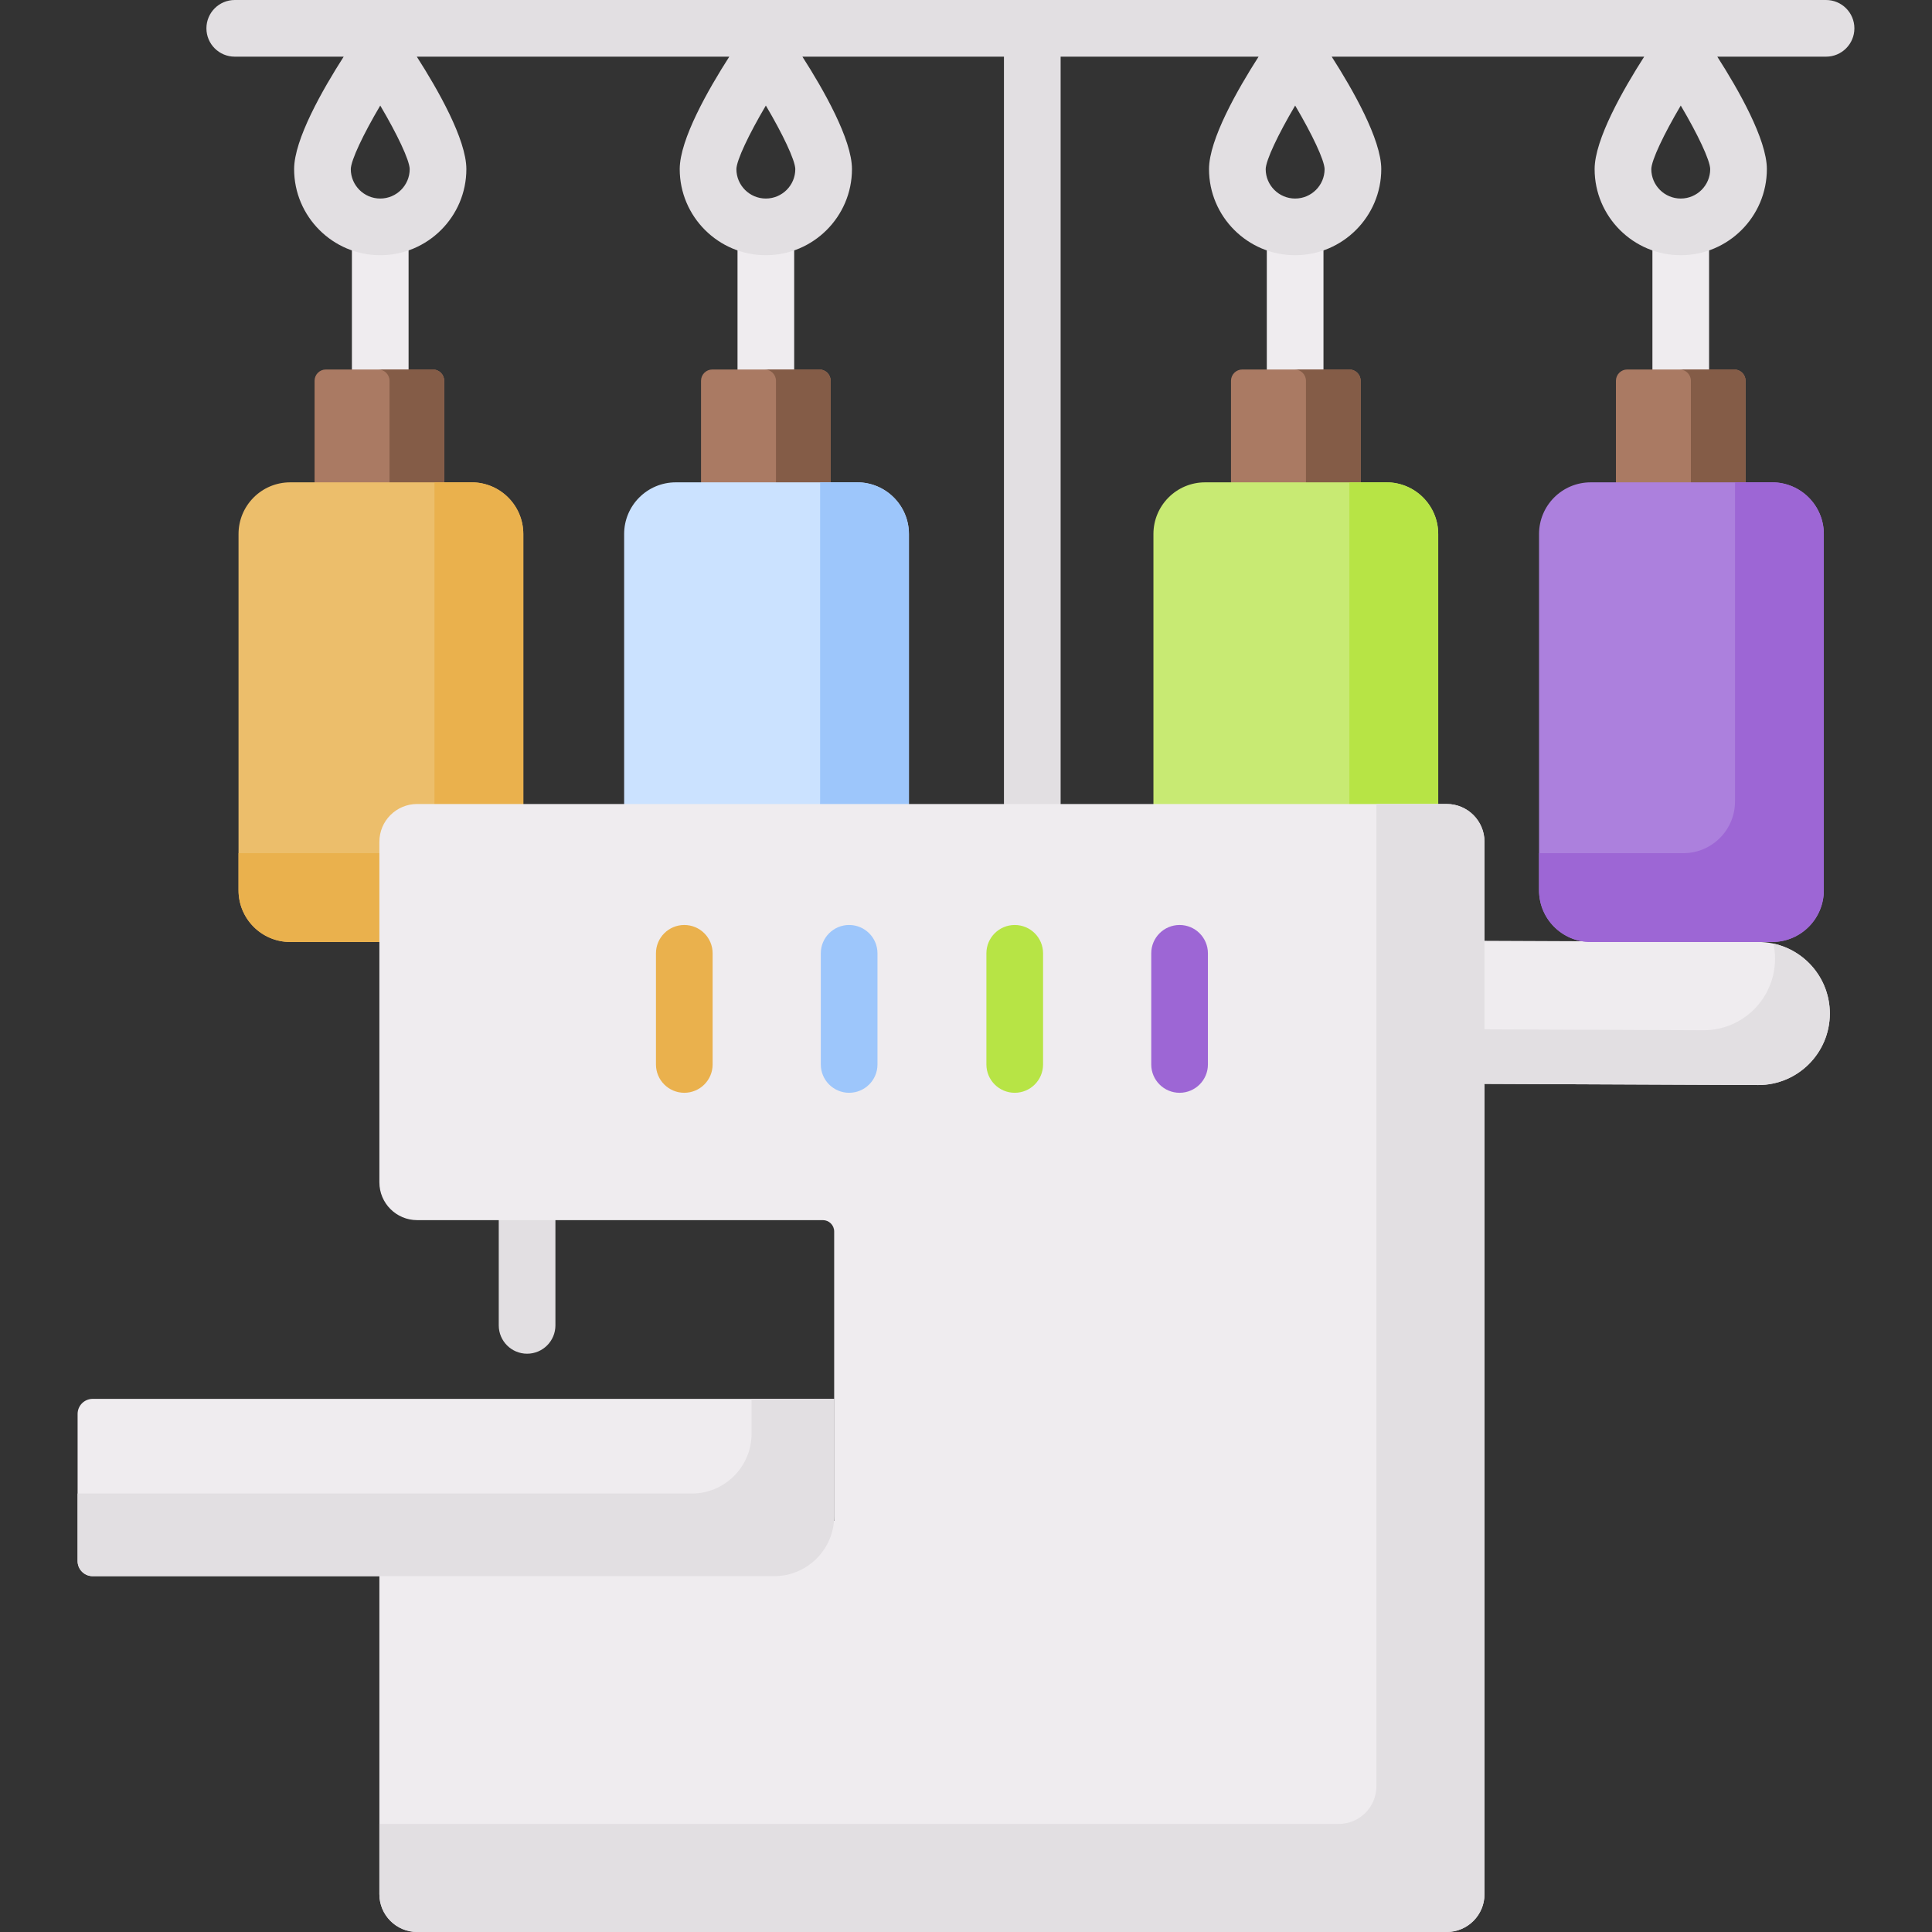
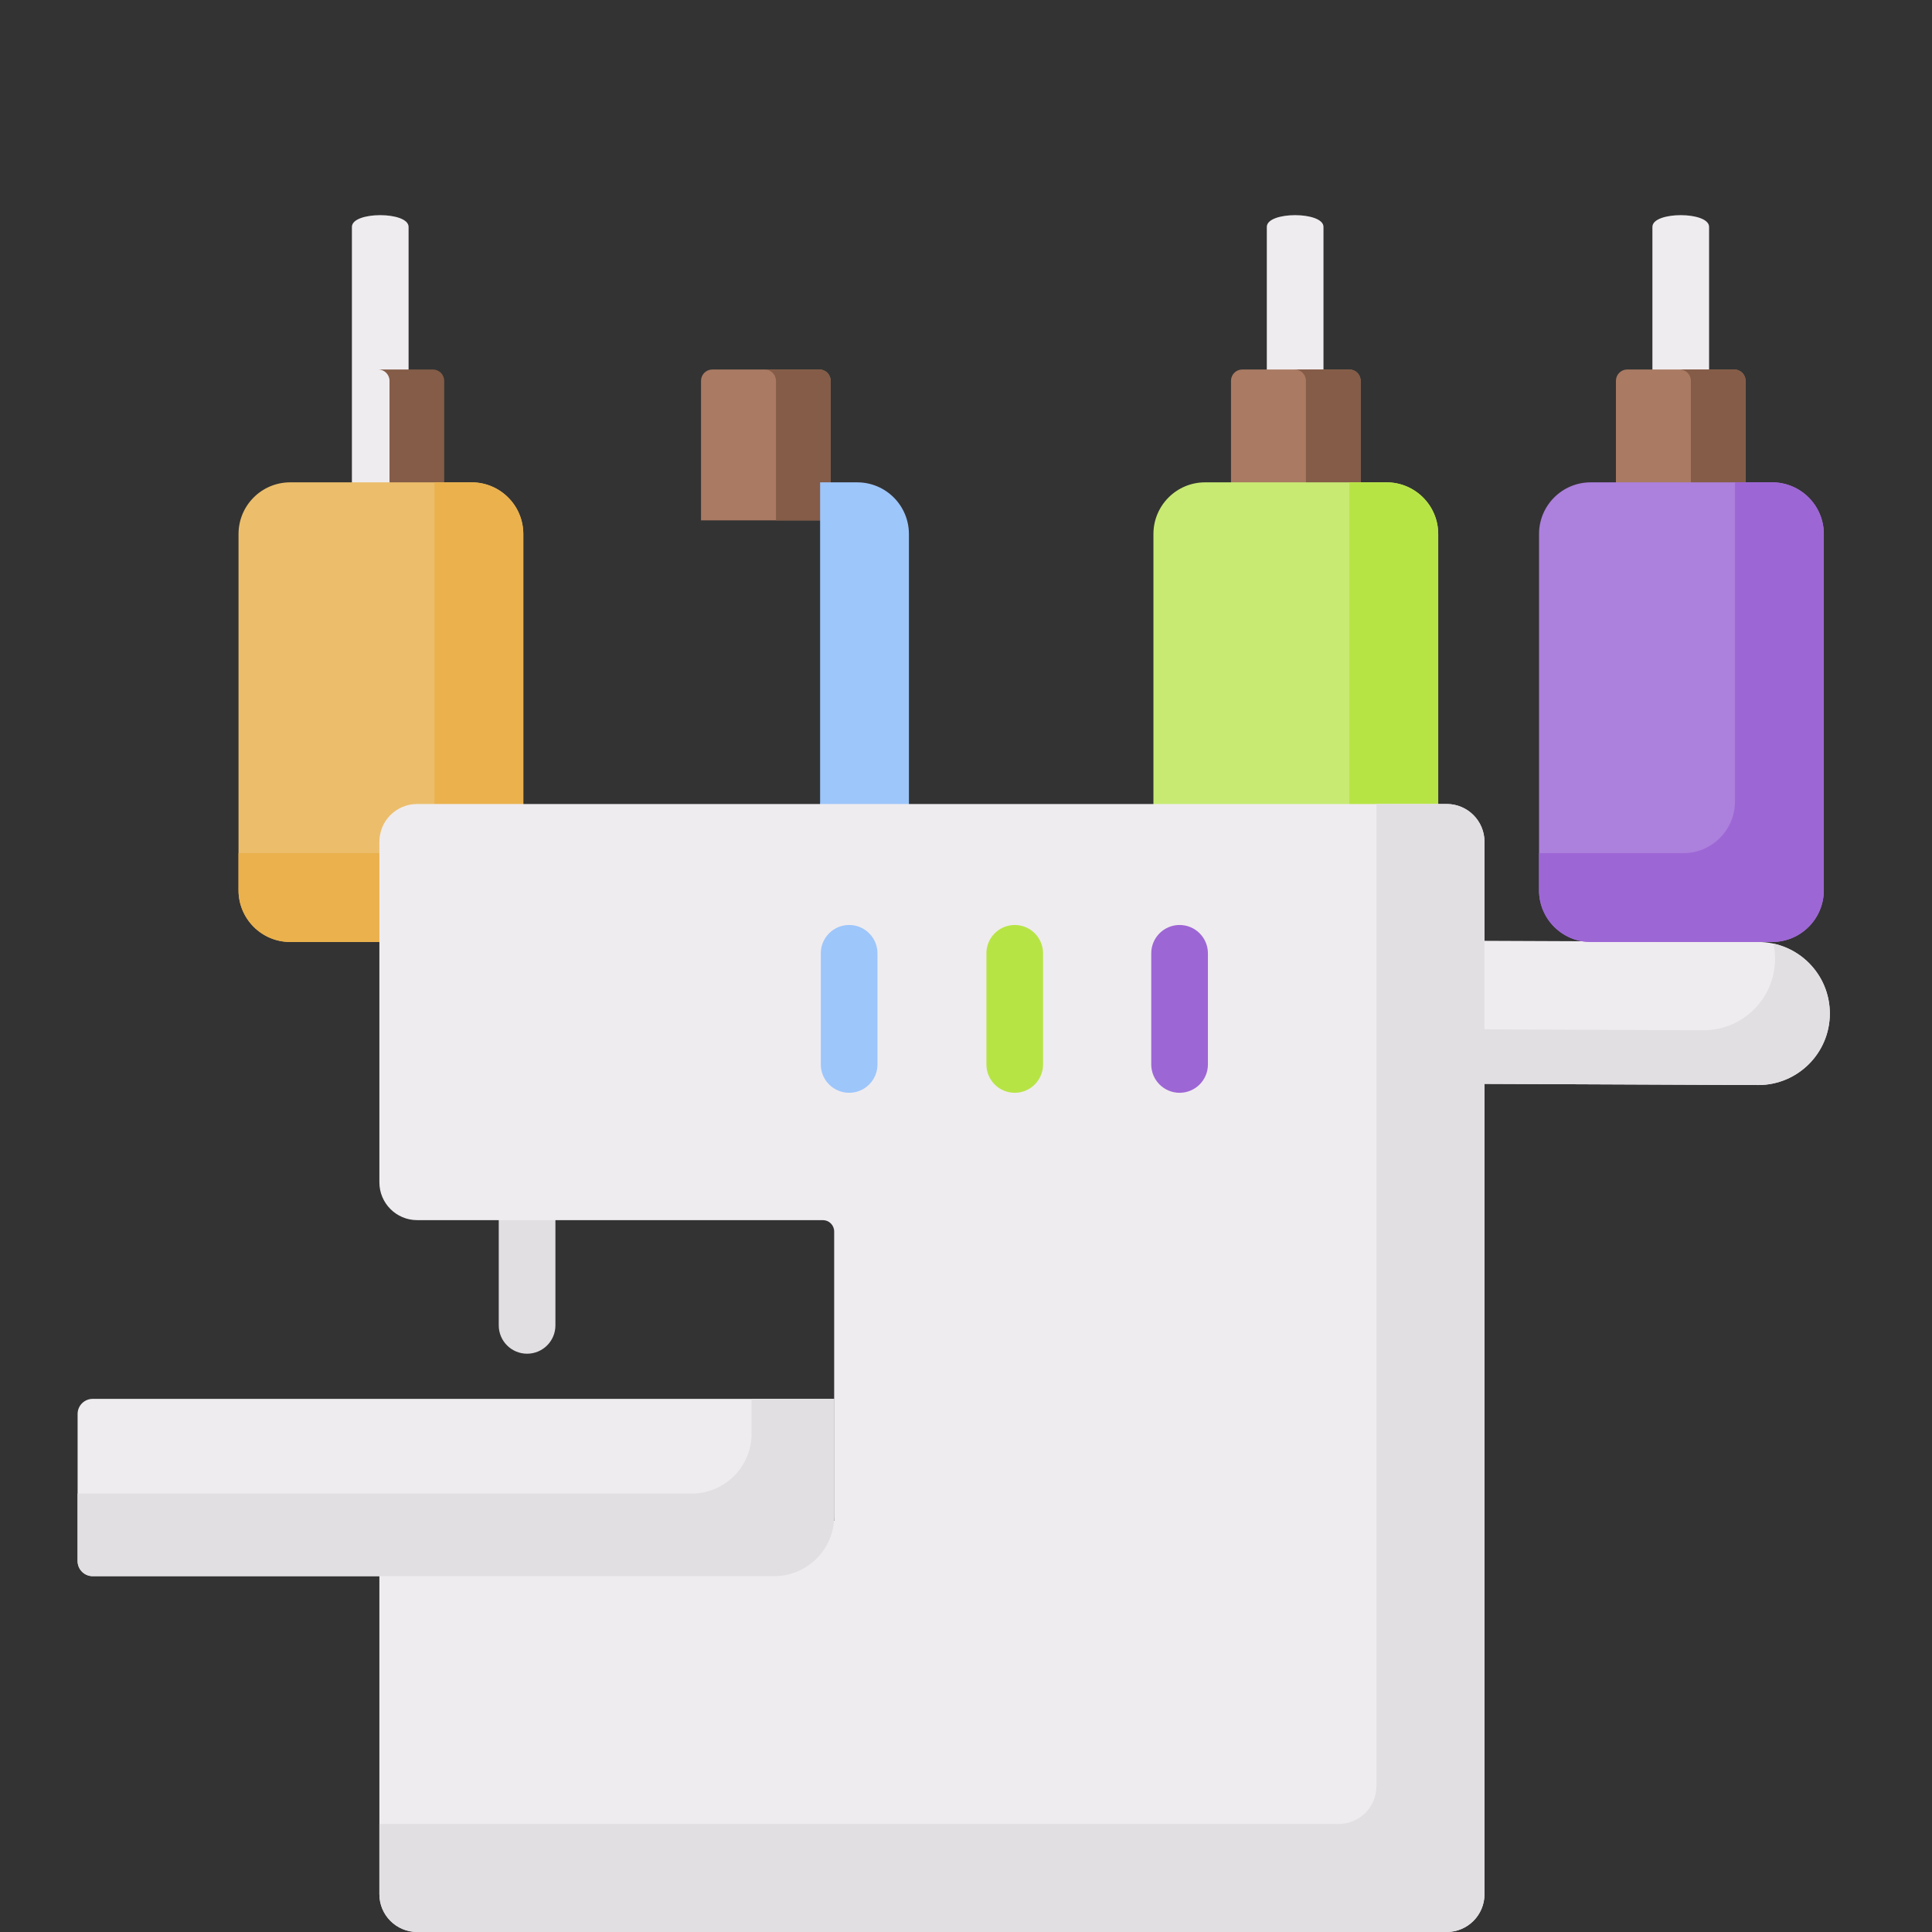
<svg xmlns="http://www.w3.org/2000/svg" width="1024" height="1024" id="Capa_1" enable-background="new 0 0 512 512" viewBox="0 0 512 512">
  <rect x="0" y="0" width="512" height="512" fill="#333333" stroke="none" />
  <g>
    <g>
      <path d="m445.416 135.334c-4.148 0-7.509-3.362-7.509-7.509v-67.7c0-4.147 15.019-4.147 15.019 0v67.7c-.001 4.147-3.363 7.509-7.51 7.509z" fill="#efecef" />
    </g>
    <g>
      <path d="m343.226 135.334c-4.148 0-7.509-3.362-7.509-7.509v-67.7c0-4.147 15.019-4.147 15.019 0v67.7c-.001 4.147-3.362 7.509-7.51 7.509z" fill="#efecef" />
    </g>
    <g>
      <path d="m100.768 135.334c-4.148 0-7.509-3.362-7.509-7.509v-67.7c0-4.147 15.019-4.147 15.019 0v67.7c-.001 4.147-3.363 7.509-7.51 7.509z" fill="#efecef" />
    </g>
    <g>
-       <path d="m202.957 135.334c-4.148 0-7.509-3.362-7.509-7.509v-67.7c0-4.147 15.019-4.147 15.019 0v67.7c0 4.147-3.362 7.509-7.51 7.509z" fill="#efecef" />
-     </g>
+       </g>
    <g>
      <path d="m360.583 137.905h-34.355v-36.987c0-1.657 1.343-3 3-3h28.355c1.657 0 3 1.343 3 3z" fill="#aa7a63" />
    </g>
    <g>
      <path d="m357.58 97.917h-14.493c1.659 0 3.004 1.345 3.004 3.004v36.984h14.493v-36.984c-.001-1.659-1.345-3.004-3.004-3.004z" fill="#845c47" />
    </g>
    <g>
      <path d="m462.594 137.905h-34.355v-36.987c0-1.657 1.343-3 3-3h28.355c1.657 0 3 1.343 3 3z" fill="#aa7a63" />
    </g>
    <g>
      <path d="m459.59 97.917h-14.493c1.659 0 3.004 1.345 3.004 3.004v36.984h14.493v-36.984c0-1.659-1.345-3.004-3.004-3.004z" fill="#845c47" />
    </g>
    <g>
      <path d="m220.135 137.905h-34.355v-36.987c0-1.657 1.343-3 3-3h28.355c1.657 0 3 1.343 3 3z" fill="#aa7a63" />
    </g>
    <g>
      <path d="m217.132 97.917h-14.493c1.659 0 3.004 1.345 3.004 3.004v36.984h14.493v-36.984c-.001-1.659-1.345-3.004-3.004-3.004z" fill="#845c47" />
    </g>
    <g>
-       <path d="m117.718 137.905h-34.355v-36.987c0-1.657 1.343-3 3-3h28.355c1.657 0 3 1.343 3 3z" fill="#aa7a63" />
-     </g>
+       </g>
    <g>
      <path d="m114.715 97.917h-14.493c1.659 0 3.004 1.345 3.004 3.004v36.984h14.493v-36.984c-.001-1.659-1.345-3.004-3.004-3.004z" fill="#845c47" />
    </g>
-     <path d="m483.925 0h-421.713c-4.148 0-7.509 3.362-7.509 7.509s3.362 7.509 7.509 7.509h28.867c-5.552 8.662-13.135 21.933-13.135 29.792 0 12.585 10.238 22.824 22.823 22.824s22.824-10.239 22.824-22.824c0-7.859-7.583-21.129-13.135-29.792h82.812c-5.552 8.662-13.135 21.932-13.135 29.792 0 12.585 10.238 22.824 22.823 22.824s22.824-10.239 22.824-22.824c0-7.859-7.583-21.129-13.135-29.792h53.413v198.047c0 4.147 3.362 7.509 7.51 7.509s7.509-3.362 7.509-7.509v-198.046h52.459c-5.552 8.662-13.135 21.932-13.135 29.792 0 12.585 10.238 22.824 22.823 22.824s22.826-10.24 22.826-22.825c0-7.859-7.583-21.129-13.135-29.792h82.812c-5.552 8.662-13.135 21.932-13.135 29.792 0 12.585 10.238 22.824 22.823 22.824s22.824-10.239 22.824-22.824c0-7.859-7.583-21.129-13.135-29.792h28.82c4.148 0 7.509-3.362 7.509-7.509.001-4.147-3.361-7.509-7.508-7.509zm-383.157 52.615c-4.303 0-7.805-3.501-7.805-7.8.049-2.368 3.305-9.223 7.807-16.843 4.499 7.613 7.754 14.467 7.804 16.841-.003 4.303-3.504 7.802-7.806 7.802zm102.189 0c-4.303 0-7.805-3.501-7.805-7.8.049-2.368 3.305-9.223 7.807-16.843 4.499 7.613 7.754 14.467 7.804 16.841-.002 4.303-3.503 7.802-7.806 7.802zm140.269 0c-4.303 0-7.805-3.501-7.805-7.8.049-2.368 3.305-9.223 7.807-16.843 4.499 7.613 7.754 14.467 7.804 16.841-.002 4.303-3.504 7.802-7.806 7.802zm102.19 0c-4.303 0-7.805-3.501-7.805-7.8.049-2.368 3.305-9.223 7.807-16.843 4.499 7.613 7.754 14.467 7.804 16.841-.003 4.303-3.504 7.802-7.806 7.802z" fill="#e2dfe2" />
    <g>
      <path d="m465.97 287.547-90.587-.385v-37.911l90.587.385c10.469 0 18.955 8.487 18.955 18.955.001 10.47-8.486 18.956-18.955 18.956z" fill="#efecef" />
    </g>
    <g>
      <path d="m469.974 250.069c.278 1.292.432 2.629.432 4.004 0 10.469-8.487 18.955-18.955 18.955l-76.068-.324v14.457l90.587.385c10.469 0 18.955-8.487 18.955-18.955.001-9.093-6.407-16.683-14.951-18.522z" fill="#e2dfe2" />
    </g>
    <g>
      <path d="m139.683 358.747c-4.148 0-7.509-3.362-7.509-7.509v-33.958c0-4.147 3.362-7.509 7.509-7.509 4.148 0 7.509 3.362 7.509 7.509v33.957c.001 4.148-3.361 7.51-7.509 7.51z" fill="#e2dfe2" />
    </g>
    <g>
      <path d="m367.448 249.637h-48.085c-7.562 0-13.692-6.13-13.692-13.692v-94.428c0-7.562 6.13-13.692 13.692-13.692h48.085c7.562 0 13.692 6.13 13.692 13.692v94.428c0 7.562-6.13 13.692-13.692 13.692z" fill="#c8ea73" />
    </g>
    <g>
      <path d="m367.431 127.825h-9.825v84.568c0 7.571-6.138 13.709-13.709 13.709h-38.225v9.825c0 7.571 6.138 13.709 13.709 13.709h48.051c7.571 0 13.709-6.138 13.709-13.709v-94.393c-.001-7.571-6.139-13.709-13.71-13.709z" fill="#b7e445" />
    </g>
    <g>
      <path d="m469.638 249.637h-48.085c-7.562 0-13.692-6.13-13.692-13.692v-94.428c0-7.562 6.13-13.692 13.692-13.692h48.085c7.562 0 13.692 6.13 13.692 13.692v94.428c0 7.562-6.13 13.692-13.692 13.692z" fill="#ac80dd" />
    </g>
    <g>
      <path d="m469.621 127.825h-9.825v84.568c0 7.571-6.138 13.709-13.709 13.709h-38.225v9.825c0 7.571 6.138 13.709 13.709 13.709h48.051c7.571 0 13.709-6.138 13.709-13.709v-94.393c-.001-7.571-6.139-13.709-13.71-13.709z" fill="#9d66d5" />
    </g>
    <g>
      <path d="m124.99 249.637h-48.085c-7.562 0-13.692-6.13-13.692-13.692v-94.428c0-7.562 6.13-13.692 13.692-13.692h48.085c7.562 0 13.692 6.13 13.692 13.692v94.428c0 7.562-6.13 13.692-13.692 13.692z" fill="#ecbe6b" />
    </g>
    <g>
      <path d="m124.973 127.825h-9.825v84.568c0 7.571-6.138 13.709-13.709 13.709h-38.226v9.825c0 7.571 6.138 13.709 13.709 13.709h48.051c7.571 0 13.709-6.138 13.709-13.709v-94.393c0-7.571-6.138-13.709-13.709-13.709z" fill="#eab14d" />
    </g>
    <g>
-       <path d="m227.18 249.637h-48.085c-7.562 0-13.692-6.13-13.692-13.692v-94.428c0-7.562 6.13-13.692 13.692-13.692h48.085c7.562 0 13.692 6.13 13.692 13.692v94.428c0 7.562-6.13 13.692-13.692 13.692z" fill="#cbe2ff" />
-     </g>
+       </g>
    <g>
      <path d="m227.163 127.825h-9.825v84.568c0 7.571-6.138 13.709-13.709 13.709h-38.225v9.825c0 7.571 6.138 13.709 13.709 13.709h48.051c7.571 0 13.709-6.138 13.709-13.709v-94.393c-.001-7.571-6.139-13.709-13.71-13.709z" fill="#9dc6fb" />
    </g>
    <g>
      <path d="m100.541 223.078v90.258c0 5.53 4.483 10.012 10.012 10.012h107.509c1.659 0 3.004 1.345 3.004 3.004v76.7h-120.525v98.936c0 5.53 4.483 10.012 10.012 10.012h272.84c5.53 0 10.012-4.483 10.012-10.012v-214.44l-5.616-6.993 5.616-7.773v-49.703c0-5.53-4.483-10.012-10.012-10.012h-272.84c-5.53-.002-10.012 4.481-10.012 10.011z" fill="#efecef" />
    </g>
    <g>
      <g>
        <path d="m383.393 213.065h-18.621v260.288c0 5.53-4.483 10.012-10.012 10.012h-254.219v18.621c0 5.53 4.483 10.012 10.012 10.012h272.84c5.53 0 10.012-4.483 10.012-10.012v-278.91c.001-5.528-4.482-10.011-10.012-10.011z" fill="#e2dfe2" />
      </g>
    </g>
    <g>
      <path d="m205.172 417.702h-180.606c-2.209 0-4-1.791-4-4v-38.988c0-2.209 1.791-4 4-4h196.5v31.094c0 8.778-7.116 15.894-15.894 15.894z" fill="#efecef" />
    </g>
    <g>
      <path d="m199.181 370.714v9.189c0 8.789-7.125 15.914-15.914 15.914h-162.701v17.88c0 2.212 1.793 4.005 4.005 4.005h180.581c8.789 0 15.914-7.125 15.914-15.914v-31.074z" fill="#e2dfe2" />
    </g>
    <g>
      <g>
-         <path d="m181.345 289.6c-4.148 0-7.509-3.362-7.509-7.509v-29.451c0-4.147 3.362-7.509 7.509-7.509 4.148 0 7.509 3.362 7.509 7.509v29.451c0 4.147-3.362 7.509-7.509 7.509z" fill="#eab14d" />
-       </g>
+         </g>
      <g>
        <path d="m225.031 289.6c-4.148 0-7.509-3.362-7.509-7.509v-29.451c0-4.147 3.362-7.509 7.509-7.509 4.148 0 7.509 3.362 7.509 7.509v29.451c0 4.147-3.361 7.509-7.509 7.509z" fill="#9dc6fb" />
      </g>
      <g>
        <path d="m268.915 289.6c-4.148 0-7.509-3.362-7.509-7.509v-29.451c0-4.147 3.362-7.509 7.509-7.509 4.148 0 7.509 3.362 7.509 7.509v29.451c.001 4.147-3.361 7.509-7.509 7.509z" fill="#b7e445" />
      </g>
      <g>
        <path d="m312.602 289.6c-4.148 0-7.509-3.362-7.509-7.509v-29.451c0-4.147 3.362-7.509 7.509-7.509 4.148 0 7.509 3.362 7.509 7.509v29.451c0 4.147-3.361 7.509-7.509 7.509z" fill="#9d66d5" />
      </g>
    </g>
  </g>
</svg>